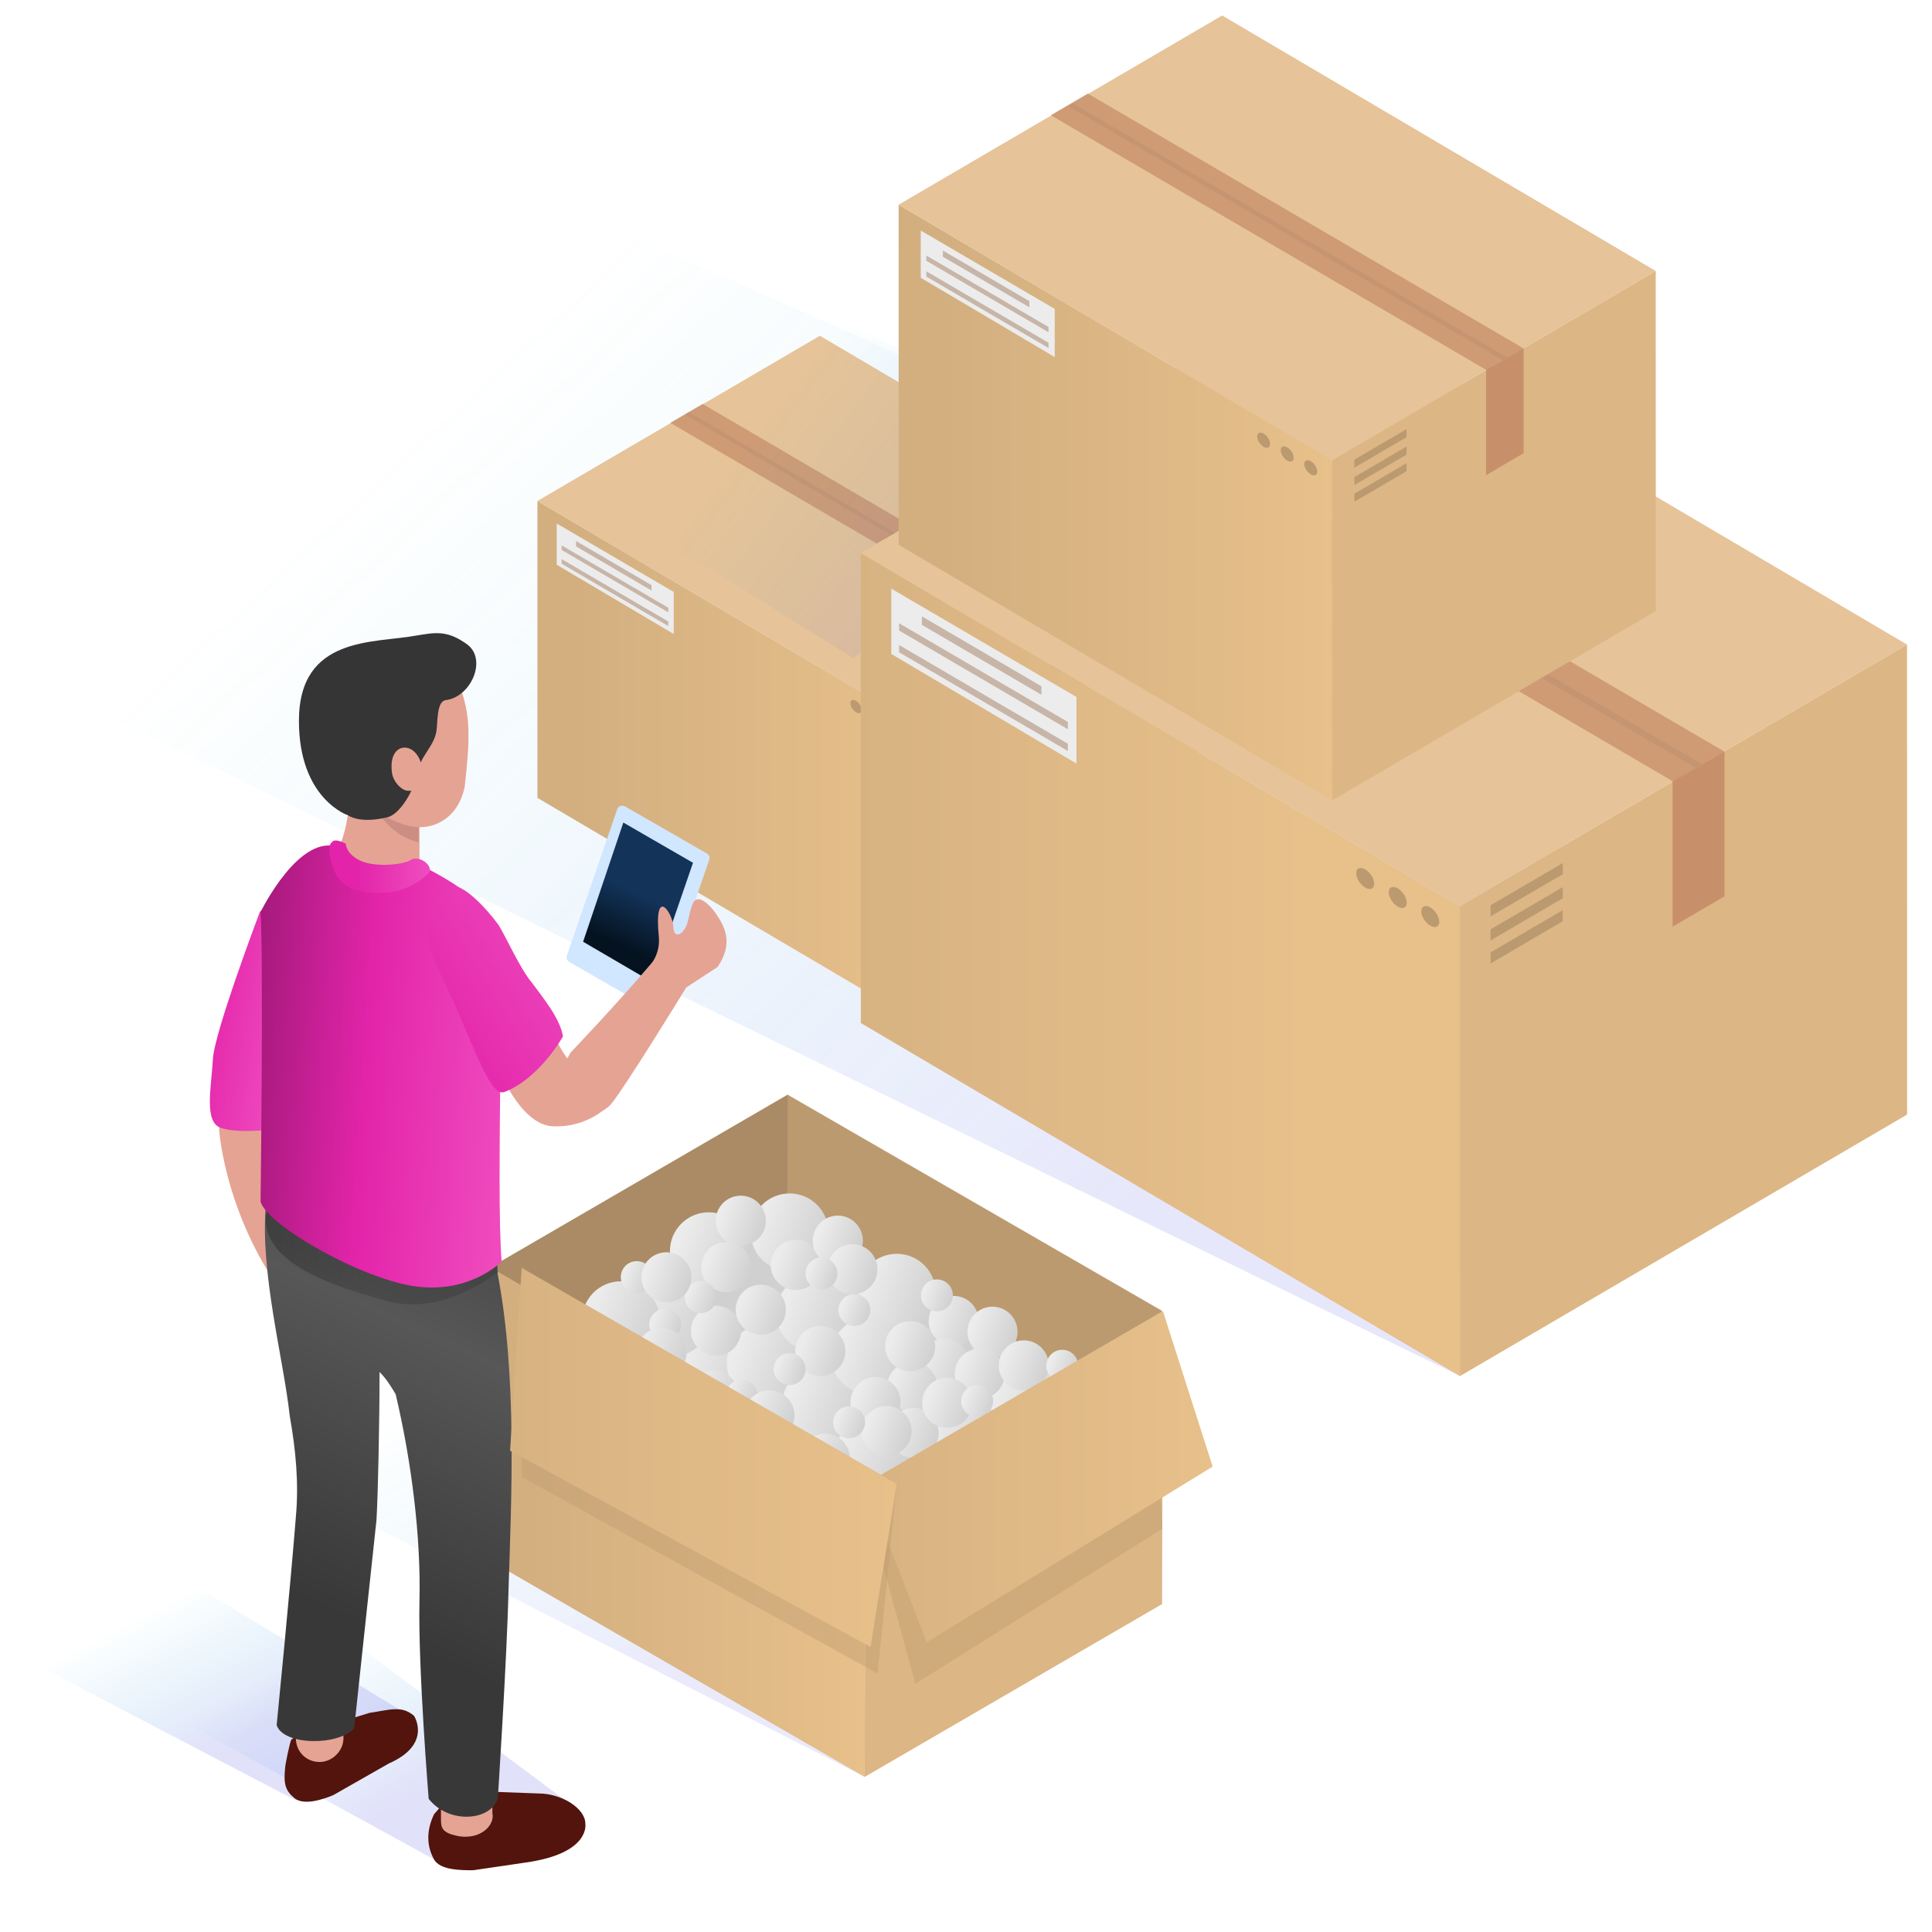
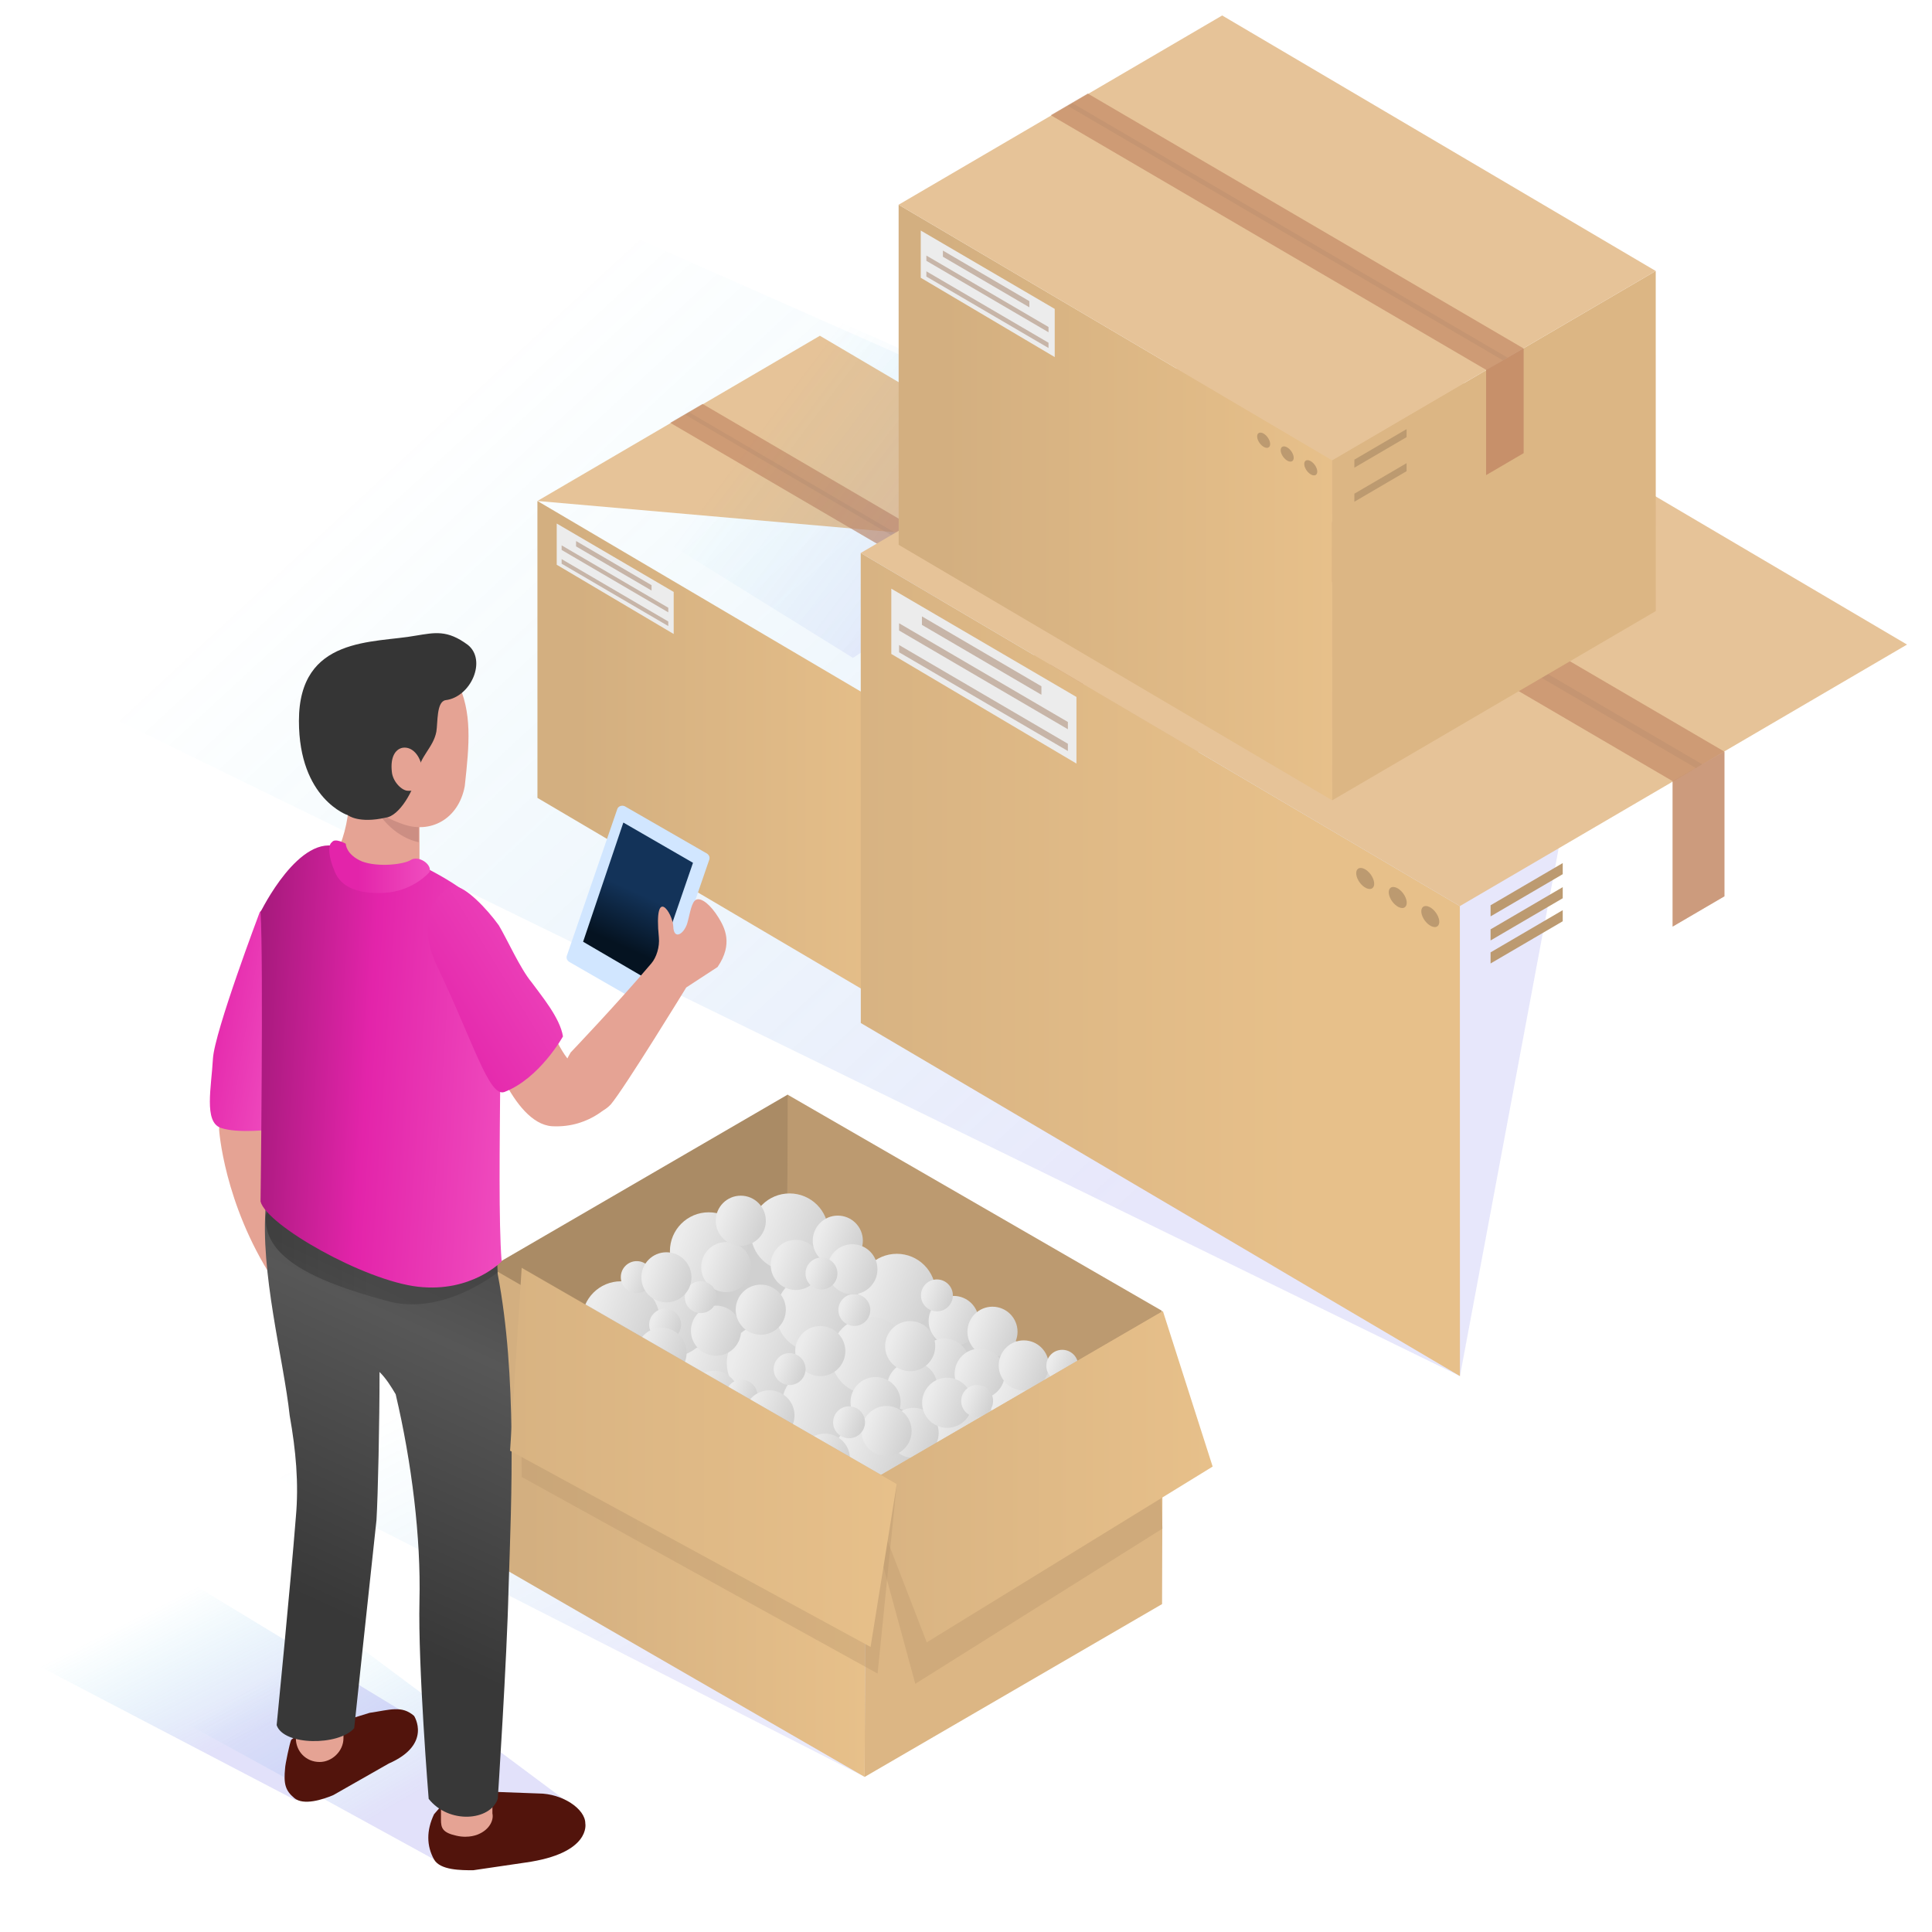
<svg xmlns="http://www.w3.org/2000/svg" width="200" height="200" viewBox="0 0 200 200" fill="none">
  <g clip-path="url(#clip0)">
    <path opacity="0.8" d="M164.968 68.496L54.538 19.638L-5.566 65.899L151.133 142.455L164.968 68.496Z" fill="url(#paint0_linear)" />
    <path d="M55.633 51.86L55.637 82.598L94.819 105.69L94.814 74.952L55.633 51.86Z" fill="url(#paint1_linear)" />
    <path d="M94.814 74.953L94.819 105.691L124.062 88.587L124.057 57.85L94.814 74.953Z" fill="#DCB684" />
-     <path d="M55.633 51.861L94.814 74.953L124.057 57.85L84.875 34.758L55.633 51.861Z" fill="#E6C398" />
+     <path d="M55.633 51.861L124.057 57.85L84.875 34.758L55.633 51.861Z" fill="#E6C398" />
    <path opacity="0.7" d="M72.729 41.815L112.115 64.85V74.312L108.728 76.293V66.782L69.384 43.77L72.729 41.815Z" fill="#C48B67" />
    <path opacity="0.2" d="M110.249 65.926L70.918 42.921L71.335 42.677L110.666 65.682L110.249 65.926Z" fill="#A37F65" />
    <path d="M57.632 58.463L69.74 65.63V61.276L57.632 54.194V58.463Z" fill="#ECECEC" />
    <path opacity="0.5" d="M112.115 64.851V74.313L108.728 76.294V66.782L112.115 64.851Z" fill="#C48B67" />
    <path d="M92.37 75.636C92.533 76.016 92.893 76.324 93.174 76.324C93.456 76.324 93.552 76.016 93.389 75.636C93.226 75.256 92.866 74.947 92.585 74.947C92.304 74.948 92.208 75.256 92.37 75.636Z" fill="#BC9A70" />
    <path d="M90.242 74.391C90.405 74.771 90.765 75.079 91.046 75.079C91.327 75.079 91.424 74.771 91.261 74.391C91.098 74.011 90.738 73.703 90.457 73.703C90.176 73.703 90.079 74.011 90.242 74.391Z" fill="#BC9A70" />
-     <path d="M88.113 73.146C88.275 73.526 88.636 73.835 88.917 73.835C89.198 73.835 89.295 73.527 89.132 73.146C88.969 72.766 88.609 72.458 88.328 72.458C88.047 72.458 87.951 72.766 88.113 73.146Z" fill="#BC9A70" />
    <path opacity="0.5" d="M58.14 56.456L69.18 62.913V63.388L58.14 56.93V56.456ZM58.14 57.879L69.18 64.336V64.811L58.14 58.354V57.879ZM59.635 56.007L67.448 60.577V61.132L59.635 56.562V56.007Z" fill="#A37F65" />
    <path d="M101.541 72.14L96.822 74.9V75.626L101.541 72.866V72.14Z" fill="#BC9A70" />
    <path d="M101.541 73.714L96.822 76.474V77.2L101.541 74.44V73.714Z" fill="#BC9A70" />
    <path d="M101.541 75.219L96.822 77.979V78.705L101.541 75.945V75.219Z" fill="#BC9A70" />
    <path opacity="0.5" d="M119.246 47.688L78.752 29.689L53.005 46.188L88.299 68.106L119.246 47.688Z" fill="url(#paint2_linear)" />
    <path d="M89.102 57.246L89.11 105.902L151.132 142.454L151.125 93.798L89.102 57.246Z" fill="url(#paint3_linear)" />
-     <path d="M151.125 93.798L151.132 142.454L197.422 115.38L197.415 66.725L151.125 93.798Z" fill="#DCB684" />
    <path d="M89.102 57.246L151.125 93.798L197.415 66.725L135.392 30.172L89.102 57.246Z" fill="#E6C398" />
    <path opacity="0.7" d="M116.165 41.343L178.511 77.808V92.786L173.149 95.921V80.865L110.871 44.439L116.165 41.343Z" fill="#C48B67" />
    <path opacity="0.2" d="M175.557 79.509L113.298 43.094L113.958 42.708L176.217 79.123L175.557 79.509Z" fill="#A37F65" />
    <path d="M92.268 67.697L111.434 79.043V72.15L92.268 60.94V67.697Z" fill="#ECECEC" />
    <path opacity="0.5" d="M178.511 77.807V92.786L173.149 95.921V80.865L178.511 77.807Z" fill="#C48B67" />
    <path d="M147.256 94.88C147.513 95.482 148.083 95.97 148.529 95.97C148.975 95.97 149.127 95.482 148.87 94.88C148.613 94.278 148.043 93.79 147.597 93.79C147.151 93.79 146.999 94.278 147.256 94.88Z" fill="#BC9A70" />
    <path d="M143.887 92.908C144.144 93.51 144.714 93.998 145.16 93.998C145.606 93.998 145.758 93.51 145.501 92.908C145.244 92.306 144.674 91.818 144.228 91.818C143.782 91.818 143.629 92.306 143.887 92.908Z" fill="#BC9A70" />
    <path d="M140.518 90.939C140.775 91.541 141.345 92.029 141.791 92.029C142.237 92.029 142.389 91.541 142.132 90.939C141.875 90.337 141.305 89.849 140.859 89.849C140.413 89.849 140.26 90.337 140.518 90.939Z" fill="#BC9A70" />
    <path opacity="0.5" d="M93.072 64.518L110.547 74.739V75.49L93.072 65.269V64.518ZM93.072 66.772L110.547 76.993V77.744L93.072 67.523V66.772ZM95.438 63.809L107.805 71.042V71.921L95.438 64.688V63.809Z" fill="#A37F65" />
    <path d="M161.773 89.346L154.303 93.715V94.864L161.773 90.495V89.346Z" fill="#BC9A70" />
    <path d="M161.773 91.837L154.303 96.206V97.355L161.773 92.986V91.837Z" fill="#BC9A70" />
    <path d="M161.773 94.22L154.303 98.589V99.738L161.773 95.369V94.22Z" fill="#BC9A70" />
    <path d="M93.025 21.192L93.03 56.399L137.91 82.849L137.904 47.641L93.025 21.192Z" fill="url(#paint4_linear)" />
    <path d="M137.904 47.642L137.91 82.85L171.405 63.259L171.4 28.052L137.904 47.642Z" fill="#DCB684" />
    <path d="M93.025 21.193L137.904 47.642L171.4 28.052L126.52 1.602L93.025 21.193Z" fill="#E6C398" />
    <path opacity="0.7" d="M112.607 9.686L157.721 36.071V46.91L153.841 49.178V38.283L108.776 11.925L112.607 9.686Z" fill="#C48B67" />
    <path opacity="0.2" d="M155.583 37.302L110.533 10.953L111.01 10.673L156.061 37.023L155.583 37.302Z" fill="#A37F65" />
    <path d="M95.315 28.754L109.184 36.964V31.977L95.315 23.865V28.754Z" fill="#ECECEC" />
    <path opacity="0.5" d="M157.721 36.07V46.908L153.841 49.177V38.283L157.721 36.07Z" fill="#C48B67" />
    <path d="M135.105 48.424C135.291 48.86 135.704 49.213 136.026 49.213C136.349 49.213 136.459 48.86 136.273 48.424C136.087 47.988 135.674 47.635 135.352 47.635C135.029 47.635 134.919 47.988 135.105 48.424Z" fill="#BC9A70" />
    <path d="M132.667 46.998C132.853 47.434 133.266 47.787 133.588 47.787C133.91 47.787 134.021 47.434 133.835 46.998C133.649 46.562 133.236 46.209 132.914 46.209C132.591 46.209 132.481 46.562 132.667 46.998Z" fill="#BC9A70" />
    <path d="M130.229 45.572C130.415 46.008 130.828 46.361 131.15 46.361C131.472 46.361 131.583 46.008 131.397 45.572C131.211 45.136 130.798 44.783 130.476 44.783C130.153 44.783 130.043 45.137 130.229 45.572Z" fill="#BC9A70" />
    <path opacity="0.5" d="M95.897 26.454L108.542 33.85V34.394L95.897 26.998V26.454ZM95.897 28.085L108.542 35.481V36.025L95.897 28.629V28.085ZM97.61 25.941L106.559 31.175V31.811L97.61 26.577V25.941Z" fill="#A37F65" />
    <path d="M145.609 44.421L140.203 47.583V48.414L145.609 45.252V44.421Z" fill="#BC9A70" />
-     <path d="M145.609 46.223L140.203 49.385V50.216L145.609 47.054V46.223Z" fill="#BC9A70" />
    <path d="M145.609 47.946L140.203 51.108V51.939L145.609 48.777V47.946Z" fill="#BC9A70" />
    <path d="M67.413 104.459L58.921 99.572C58.681 99.412 58.601 99.171 58.681 98.931L63.888 83.79C63.968 83.47 64.369 83.309 64.689 83.47L73.181 88.357C73.421 88.517 73.501 88.758 73.421 88.998L68.214 104.139C68.053 104.539 67.733 104.699 67.413 104.459Z" fill="#D1E6FF" />
    <path d="M67.493 101.655L60.363 97.489L64.528 85.151L71.739 89.317L67.493 101.655Z" fill="url(#paint5_linear)" />
    <path opacity="0.7" d="M98.865 130.531L55.361 104.398L11.891 144.366L89.508 183.944L98.865 130.531Z" fill="url(#paint6_linear)" />
    <path d="M120.262 135.68L120.176 166.008L81.434 143.639L81.52 113.312L120.262 135.68Z" fill="#BC9A70" />
    <path d="M81.543 113.312L81.457 143.639L50.669 161.531L50.755 131.204L81.543 113.312Z" fill="#AA8B65" />
    <path d="M120.168 147.49L89.38 165.382L50.637 143.014L81.425 125.122L120.168 147.49Z" fill="#D0D0D0" />
    <path d="M73.565 147.287C75.785 147.287 77.585 145.487 77.585 143.267C77.585 141.047 75.785 139.247 73.565 139.247C71.345 139.247 69.545 141.047 69.545 143.267C69.545 145.487 71.345 147.287 73.565 147.287Z" fill="url(#paint7_linear)" />
    <path d="M79.256 145.116C81.476 145.116 83.276 143.316 83.276 141.096C83.276 138.876 81.476 137.076 79.256 137.076C77.036 137.076 75.236 138.876 75.236 141.096C75.236 143.316 77.036 145.116 79.256 145.116Z" fill="url(#paint8_linear)" />
    <path d="M84.947 149.517C87.167 149.517 88.967 147.717 88.967 145.497C88.967 143.276 87.167 141.477 84.947 141.477C82.727 141.477 80.927 143.276 80.927 145.497C80.927 147.717 82.727 149.517 84.947 149.517Z" fill="url(#paint9_linear)" />
    <path d="M84.36 139.953C86.58 139.953 88.38 138.153 88.38 135.933C88.38 133.713 86.58 131.913 84.36 131.913C82.14 131.913 80.34 133.713 80.34 135.933C80.34 138.153 82.14 139.953 84.36 139.953Z" fill="url(#paint10_linear)" />
    <path d="M92.841 137.833C95.061 137.833 96.861 136.033 96.861 133.813C96.861 131.593 95.061 129.793 92.841 129.793C90.621 129.793 88.821 131.593 88.821 133.813C88.821 136.033 90.621 137.833 92.841 137.833Z" fill="url(#paint11_linear)" />
    <path d="M81.738 131.584C83.958 131.584 85.758 129.784 85.758 127.564C85.758 125.344 83.958 123.544 81.738 123.544C79.518 123.544 77.718 125.344 77.718 127.564C77.718 129.784 79.518 131.584 81.738 131.584Z" fill="url(#paint12_linear)" />
    <path d="M69.519 140.455C71.739 140.455 73.539 138.655 73.539 136.435C73.539 134.215 71.739 132.415 69.519 132.415C67.299 132.415 65.499 134.215 65.499 136.435C65.499 138.655 67.299 140.455 69.519 140.455Z" fill="url(#paint13_linear)" />
    <path d="M73.369 133.537C75.589 133.537 77.389 131.737 77.389 129.517C77.389 127.297 75.589 125.497 73.369 125.497C71.149 125.497 69.349 127.297 69.349 129.517C69.349 131.737 71.149 133.537 73.369 133.537Z" fill="url(#paint14_linear)" />
    <path d="M64.274 140.679C66.494 140.679 68.294 138.879 68.294 136.659C68.294 134.438 66.494 132.639 64.274 132.639C62.054 132.639 60.254 134.438 60.254 136.659C60.254 138.879 62.054 140.679 64.274 140.679Z" fill="url(#paint15_linear)" />
    <path d="M90.051 144.353C92.271 144.353 94.071 142.554 94.071 140.333C94.071 138.113 92.271 136.313 90.051 136.313C87.831 136.313 86.031 138.113 86.031 140.333C86.031 142.554 87.831 144.353 90.051 144.353Z" fill="url(#paint16_linear)" />
    <path d="M99.672 152.407C101.892 152.407 103.692 150.607 103.692 148.387C103.692 146.167 101.892 144.367 99.672 144.367C97.452 144.367 95.652 146.167 95.652 148.387C95.652 150.607 97.452 152.407 99.672 152.407Z" fill="url(#paint17_linear)" />
    <path d="M90.051 155.257C92.271 155.257 94.071 153.457 94.071 151.237C94.071 149.017 92.271 147.217 90.051 147.217C87.831 147.217 86.031 149.017 86.031 151.237C86.031 153.457 87.831 155.257 90.051 155.257Z" fill="url(#paint18_linear)" />
    <path d="M106.443 148.701C108.663 148.701 110.463 146.901 110.463 144.681C110.463 142.461 108.663 140.661 106.443 140.661C104.223 140.661 102.423 142.461 102.423 144.681C102.423 146.901 104.223 148.701 106.443 148.701Z" fill="url(#paint19_linear)" />
    <path d="M84.915 142.458C86.347 142.458 87.509 141.296 87.509 139.864C87.509 138.431 86.347 137.27 84.915 137.27C83.482 137.27 82.321 138.431 82.321 139.864C82.321 141.296 83.482 142.458 84.915 142.458Z" fill="url(#paint20_linear)" />
    <path d="M81.74 143.377C82.652 143.377 83.392 142.638 83.392 141.725C83.392 140.813 82.652 140.073 81.74 140.073C80.828 140.073 80.088 140.813 80.088 141.725C80.088 142.638 80.828 143.377 81.74 143.377Z" fill="url(#paint21_linear)" />
    <path d="M88.441 137.261C89.353 137.261 90.093 136.521 90.093 135.609C90.093 134.697 89.353 133.957 88.441 133.957C87.528 133.957 86.789 134.697 86.789 135.609C86.789 136.521 87.528 137.261 88.441 137.261Z" fill="url(#paint22_linear)" />
    <path d="M74.12 140.346C75.552 140.346 76.714 139.185 76.714 137.752C76.714 136.32 75.552 135.158 74.12 135.158C72.687 135.158 71.526 136.32 71.526 137.752C71.526 139.185 72.687 140.346 74.12 140.346Z" fill="url(#paint23_linear)" />
    <path d="M73.897 147.097C75.33 147.097 76.491 145.936 76.491 144.503C76.491 143.071 75.33 141.909 73.897 141.909C72.464 141.909 71.303 143.071 71.303 144.503C71.303 145.936 72.464 147.097 73.897 147.097Z" fill="url(#paint24_linear)" />
    <path d="M75.18 133.762C76.613 133.762 77.774 132.601 77.774 131.168C77.774 129.736 76.613 128.574 75.18 128.574C73.747 128.574 72.586 129.736 72.586 131.168C72.586 132.601 73.747 133.762 75.18 133.762Z" fill="url(#paint25_linear)" />
    <path d="M76.686 128.964C78.118 128.964 79.28 127.803 79.28 126.37C79.28 124.938 78.118 123.776 76.686 123.776C75.253 123.776 74.092 124.938 74.092 126.37C74.092 127.803 75.253 128.964 76.686 128.964Z" fill="url(#paint26_linear)" />
    <path d="M78.755 138.175C80.188 138.175 81.349 137.014 81.349 135.581C81.349 134.149 80.188 132.987 78.755 132.987C77.322 132.987 76.161 134.149 76.161 135.581C76.161 137.014 77.322 138.175 78.755 138.175Z" fill="url(#paint27_linear)" />
    <path d="M82.377 133.539C83.81 133.539 84.971 132.377 84.971 130.945C84.971 129.512 83.81 128.351 82.377 128.351C80.944 128.351 79.783 129.512 79.783 130.945C79.783 132.377 80.944 133.539 82.377 133.539Z" fill="url(#paint28_linear)" />
    <path d="M86.729 131.028C88.162 131.028 89.323 129.866 89.323 128.434C89.323 127.001 88.162 125.84 86.729 125.84C85.296 125.84 84.135 127.001 84.135 128.434C84.135 129.866 85.296 131.028 86.729 131.028Z" fill="url(#paint29_linear)" />
    <path d="M98.725 139.341C100.157 139.341 101.319 138.18 101.319 136.747C101.319 135.315 100.157 134.153 98.725 134.153C97.292 134.153 96.131 135.315 96.131 136.747C96.131 138.18 97.292 139.341 98.725 139.341Z" fill="url(#paint30_linear)" />
    <path d="M97.777 143.749C99.21 143.749 100.371 142.587 100.371 141.155C100.371 139.722 99.21 138.561 97.777 138.561C96.344 138.561 95.183 139.722 95.183 141.155C95.183 142.587 96.344 143.749 97.777 143.749Z" fill="url(#paint31_linear)" />
    <path d="M102.742 140.457C104.175 140.457 105.336 139.295 105.336 137.863C105.336 136.43 104.175 135.269 102.742 135.269C101.309 135.269 100.148 136.43 100.148 137.863C100.148 139.295 101.309 140.457 102.742 140.457Z" fill="url(#paint32_linear)" />
    <path d="M88.24 133.99C89.673 133.99 90.834 132.828 90.834 131.396C90.834 129.963 89.673 128.802 88.24 128.802C86.807 128.802 85.646 129.963 85.646 131.396C85.646 132.828 86.807 133.99 88.24 133.99Z" fill="url(#paint33_linear)" />
    <path d="M94.435 146.152C95.867 146.152 97.029 144.99 97.029 143.558C97.029 142.125 95.867 140.964 94.435 140.964C93.002 140.964 91.841 142.125 91.841 143.558C91.841 144.99 93.002 146.152 94.435 146.152Z" fill="url(#paint34_linear)" />
    <path d="M90.638 147.739C92.071 147.739 93.232 146.577 93.232 145.145C93.232 143.712 92.071 142.551 90.638 142.551C89.205 142.551 88.044 143.712 88.044 145.145C88.044 146.577 89.205 147.739 90.638 147.739Z" fill="url(#paint35_linear)" />
    <path d="M85.393 153.597C86.825 153.597 87.987 152.436 87.987 151.003C87.987 149.571 86.825 148.409 85.393 148.409C83.96 148.409 82.799 149.571 82.799 151.003C82.799 152.436 83.96 153.597 85.393 153.597Z" fill="url(#paint36_linear)" />
    <path d="M94.577 150.927C96.01 150.927 97.171 149.766 97.171 148.333C97.171 146.901 96.01 145.739 94.577 145.739C93.144 145.739 91.983 146.901 91.983 148.333C91.983 149.766 93.144 150.927 94.577 150.927Z" fill="url(#paint37_linear)" />
    <path d="M91.778 150.732C93.21 150.732 94.372 149.571 94.372 148.138C94.372 146.705 93.21 145.544 91.778 145.544C90.345 145.544 89.184 146.705 89.184 148.138C89.184 149.571 90.345 150.732 91.778 150.732Z" fill="url(#paint38_linear)" />
    <path d="M94.221 141.948C95.654 141.948 96.815 140.786 96.815 139.354C96.815 137.921 95.654 136.76 94.221 136.76C92.788 136.76 91.627 137.921 91.627 139.354C91.627 140.786 92.788 141.948 94.221 141.948Z" fill="url(#paint39_linear)" />
    <path d="M101.419 144.798C102.852 144.798 104.013 143.637 104.013 142.204C104.013 140.772 102.852 139.61 101.419 139.61C99.986 139.61 98.825 140.772 98.825 142.204C98.825 143.637 99.986 144.798 101.419 144.798Z" fill="url(#paint40_linear)" />
    <path d="M98.05 147.81C99.482 147.81 100.644 146.649 100.644 145.216C100.644 143.783 99.482 142.622 98.05 142.622C96.617 142.622 95.456 143.783 95.456 145.216C95.456 146.649 96.617 147.81 98.05 147.81Z" fill="url(#paint41_linear)" />
    <path d="M105.98 143.943C107.413 143.943 108.574 142.782 108.574 141.349C108.574 139.916 107.413 138.755 105.98 138.755C104.547 138.755 103.386 139.916 103.386 141.349C103.386 142.782 104.547 143.943 105.98 143.943Z" fill="url(#paint42_linear)" />
    <path d="M85.037 133.485C85.949 133.485 86.689 132.745 86.689 131.833C86.689 130.92 85.949 130.181 85.037 130.181C84.125 130.181 83.385 130.92 83.385 131.833C83.385 132.745 84.125 133.485 85.037 133.485Z" fill="url(#paint43_linear)" />
    <path d="M72.539 135.931C73.451 135.931 74.191 135.191 74.191 134.279C74.191 133.367 73.451 132.627 72.539 132.627C71.627 132.627 70.887 133.367 70.887 134.279C70.887 135.191 71.627 135.931 72.539 135.931Z" fill="url(#paint44_linear)" />
    <path d="M101.152 146.675C102.064 146.675 102.804 145.935 102.804 145.023C102.804 144.111 102.064 143.371 101.152 143.371C100.24 143.371 99.5 144.111 99.5 145.023C99.5 145.935 100.24 146.675 101.152 146.675Z" fill="url(#paint45_linear)" />
    <path d="M96.989 135.75C97.901 135.75 98.641 135.011 98.641 134.098C98.641 133.186 97.901 132.446 96.989 132.446C96.076 132.446 95.337 133.186 95.337 134.098C95.337 135.011 96.076 135.75 96.989 135.75Z" fill="url(#paint46_linear)" />
    <path d="M109.966 143.036C110.878 143.036 111.618 142.297 111.618 141.384C111.618 140.472 110.878 139.732 109.966 139.732C109.054 139.732 108.314 140.472 108.314 141.384C108.314 142.297 109.054 143.036 109.966 143.036Z" fill="url(#paint47_linear)" />
    <path d="M87.894 148.887C88.806 148.887 89.546 148.147 89.546 147.235C89.546 146.323 88.806 145.583 87.894 145.583C86.982 145.583 86.242 146.323 86.242 147.235C86.242 148.147 86.982 148.887 87.894 148.887Z" fill="url(#paint48_linear)" />
    <path d="M76.762 146.131C77.674 146.131 78.414 145.392 78.414 144.479C78.414 143.567 77.674 142.827 76.762 142.827C75.85 142.827 75.11 143.567 75.11 144.479C75.11 145.392 75.85 146.131 76.762 146.131Z" fill="url(#paint49_linear)" />
    <path d="M68.854 138.782C69.766 138.782 70.506 138.042 70.506 137.13C70.506 136.217 69.766 135.478 68.854 135.478C67.942 135.478 67.202 136.217 67.202 137.13C67.202 138.042 67.942 138.782 68.854 138.782Z" fill="url(#paint50_linear)" />
    <path d="M65.918 133.856C66.83 133.856 67.57 133.116 67.57 132.204C67.57 131.291 66.83 130.552 65.918 130.552C65.005 130.552 64.266 131.291 64.266 132.204C64.266 133.116 65.005 133.856 65.918 133.856Z" fill="url(#paint51_linear)" />
    <path d="M68.987 134.822C70.419 134.822 71.581 133.66 71.581 132.228C71.581 130.795 70.419 129.634 68.987 129.634C67.554 129.634 66.393 130.795 66.393 132.228C66.393 133.66 67.554 134.822 68.987 134.822Z" fill="url(#paint52_linear)" />
    <path d="M68.484 142.633C69.916 142.633 71.078 141.472 71.078 140.039C71.078 138.607 69.916 137.445 68.484 137.445C67.051 137.445 65.89 138.607 65.89 140.039C65.89 141.472 67.051 142.633 68.484 142.633Z" fill="url(#paint53_linear)" />
    <path d="M79.651 149.11C81.084 149.11 82.245 147.949 82.245 146.516C82.245 145.083 81.084 143.922 79.651 143.922C78.218 143.922 77.057 145.083 77.057 146.516C77.057 147.949 78.218 149.11 79.651 149.11Z" fill="url(#paint54_linear)" />
    <path d="M120.383 135.726L120.297 166.054L89.509 183.946L89.595 153.618L120.383 135.726Z" fill="#DCB684" />
    <path d="M89.595 153.617L89.509 183.945L50.637 161.503L50.755 131.204L89.595 153.617Z" fill="url(#paint55_linear)" />
    <path opacity="0.4" d="M89.552 155.212L94.752 174.309L120.34 158.242L119.537 143.611L89.595 153.617L89.552 155.212Z" fill="#BC9A70" />
    <path d="M89.595 153.618L95.936 170.015L125.533 151.819L120.383 135.726L89.595 153.618Z" fill="url(#paint56_linear)" />
    <path d="M50.766 131.249L46.656 147.937C46.639 148.005 46.714 148.058 46.772 148.02L50.766 145.47V131.249Z" fill="url(#paint57_linear)" />
    <path d="M22.679 116.91C22.679 116.91 23.156 124.54 28.243 132.408L29.912 124.381L28.958 114.128C29.037 113.969 22.679 114.605 22.679 116.91Z" fill="#E5A394" />
    <path d="M59.478 187.09L22.282 159.352L8.294 172.387L45.967 193.052L59.478 187.09Z" fill="url(#paint58_linear)" />
    <path d="M41.913 177.314L6.704 155.934L-8 166.187L30.627 186.375L41.913 177.314Z" fill="url(#paint59_linear)" />
    <path d="M38.257 177.314L30.786 179.619L30.15 180.096C29.991 180.414 29.514 182.719 29.514 183.037C29.355 184.627 29.514 185.342 30.468 186.137C31.422 186.932 33.409 186.296 34.521 185.819L40.244 182.56C44.774 180.573 42.867 177.632 42.867 177.632C41.595 176.519 40.403 176.996 38.257 177.314Z" fill="#52140C" />
    <path d="M55.743 185.659L47.08 185.341L44.934 187.805C44.139 189.474 44.139 191.064 44.934 192.494C45.57 193.607 47.716 193.607 48.987 193.607L54.392 192.812C61.227 191.858 60.591 188.759 60.591 188.759C60.591 187.249 58.206 185.659 55.743 185.659Z" fill="#52140C" />
    <path d="M49.543 189.871C49.543 189.871 48.589 190.348 47.238 190.03C45.807 189.712 45.648 189.235 45.648 188.361V183.831C45.648 183.036 46.284 182.241 47.238 182.241H49.384C50.179 182.241 50.974 182.877 50.974 183.831V187.726C51.133 188.44 50.656 189.394 49.543 189.871Z" fill="#E5A394" />
    <path d="M33.091 182.401C31.66 182.401 30.627 181.288 30.627 179.937V177.473C30.627 176.042 31.74 175.009 33.091 175.009C34.522 175.009 35.555 176.122 35.555 177.473V179.937C35.555 181.288 34.363 182.401 33.091 182.401Z" fill="#E5A394" />
    <path d="M29.991 146.555C29.355 140.674 26.891 131.692 27.527 124.698C27.686 123.029 28.481 121.757 30.309 120.804C36.508 118.181 44.297 122.632 48.748 125.891C49.225 126.368 50.417 125.096 50.735 125.732C51.053 126.368 51.53 131.613 51.53 131.931C53.517 142.343 52.961 154.742 52.643 164.518C52.484 171.671 51.53 186.216 51.53 186.216C50.735 188.521 46.443 188.839 44.377 186.216C44.377 186.216 43.264 172.546 43.423 165.71C43.582 159.193 42.628 151.404 40.959 144.33C40.482 143.535 40.005 142.74 39.29 142.025C39.29 147.271 39.131 154.742 38.972 157.365C38.177 164.677 36.667 178.904 36.667 178.904C35.077 180.732 29.355 180.732 28.64 178.586C28.64 178.586 30.071 164.121 30.627 157.047C30.945 153.55 30.627 150.132 29.991 146.555Z" fill="url(#paint60_linear)" />
    <path d="M26.891 94.417C26.891 94.417 22.202 106.816 22.043 109.598C21.884 112.539 21.089 116.115 22.838 116.751C24.666 117.387 28.243 116.91 28.243 116.91C28.243 116.91 29.674 98.312 29.197 96.007C28.878 93.702 28.719 92.43 26.891 94.417Z" fill="url(#paint61_linear)" />
    <path d="M59.075 108.949C59.075 108.949 63.881 103.919 67.432 99.726C67.959 99.104 68.302 98.018 68.206 97.04C67.667 91.547 69.652 94.537 69.696 95.892C69.743 97.367 70.819 96.7 71.155 95.538C71.444 94.54 71.579 93.307 72.106 93.119C72.633 92.93 73.569 93.667 74.378 94.984C74.989 95.979 75.942 97.68 74.281 100.106L71.04 102.222C71.04 102.222 64.656 112.647 63.233 114.323C61.653 116.024 59.412 115.094 58.848 113.574C58.229 112.223 57.74 111.174 59.075 108.949Z" fill="#E5A394" />
    <path d="M63.476 113.965C63.476 113.965 61.274 116.811 57.134 116.587C52.981 116.284 50.363 107.446 50.363 107.446L56.234 104.899C56.234 104.899 58.498 110.011 59.205 109.898C59.833 109.797 63.476 113.965 63.476 113.965Z" fill="#E5A394" />
    <path d="M34.521 88.853C36.667 85.276 36.111 80.508 36.111 80.508L43.423 82.813V90.125C43.185 91.079 32.296 92.748 34.521 88.853Z" fill="#E5A394" />
    <path d="M43.344 87.183C43.344 87.183 41.198 86.865 39.449 84.56L39.767 83.606L43.344 85.196V87.183Z" fill="#CC8E83" />
    <path d="M37.621 68.108C37.621 68.108 32.534 65.008 32.932 73.354C33.25 79.077 36.509 83.448 41.595 85.276C44.536 86.389 47.477 84.799 48.112 81.382C48.589 77.011 48.907 73.752 47.317 70.493C47.317 67.075 45.012 68.347 40.8 68.506L37.621 68.108Z" fill="#E5A394" />
    <path d="M36.032 84.402C36.032 84.402 30.945 82.733 30.945 74.626C30.945 65.804 38.734 66.599 43.026 65.804C45.013 65.486 46.285 65.168 48.431 66.758C50.418 68.348 48.749 72.163 46.126 72.481C45.172 72.64 45.331 74.786 45.172 75.74C44.854 77.409 43.503 78.204 43.185 80.111C42.867 81.78 41.357 84.482 39.926 84.641C37.144 85.277 36.032 84.402 36.032 84.402Z" fill="#353535" />
    <path opacity="0.4" d="M51.53 131.693C51.53 131.693 45.807 136.382 39.926 134.634C31.978 132.488 27.209 129.945 27.527 125.812C27.845 122.394 51.45 127.799 51.45 127.799L51.53 131.693Z" fill="url(#paint62_linear)" />
    <path d="M43.662 79.395C43.821 80.826 43.344 81.7 42.549 81.859C42.39 81.859 42.39 81.859 42.231 81.859C41.595 81.859 40.641 80.905 40.562 79.872C40.403 78.441 40.88 77.567 41.675 77.408C42.708 77.249 43.503 78.283 43.662 79.395Z" fill="#E5A394" />
    <path d="M43.344 89.488C43.344 89.488 50.179 92.588 51.292 95.846C52.405 98.946 51.292 122.392 51.928 130.579C51.928 130.579 48.828 133.838 43.265 133.202C37.702 132.566 27.608 126.844 26.972 124.38C26.972 124.38 27.29 99.423 26.972 94.416C26.972 94.416 31.025 86.071 35.158 87.74C35.158 87.74 34.522 90.045 37.781 90.522C41.198 91.157 43.344 89.488 43.344 89.488Z" fill="url(#paint63_linear)" />
    <path d="M58.279 107.289C58.279 107.289 55.849 111.659 52.207 113.045C50.609 113.622 48.952 107.725 45.216 99.951C42.691 94.72 45.913 91.711 47.05 91.771C48.174 91.753 50.392 94.055 51.635 95.788C52.513 97.258 53.86 100.294 55.053 101.713C55.984 103.013 57.966 105.327 58.279 107.289Z" fill="url(#paint64_linear)" />
    <path d="M44.456 90.283C44.456 90.283 42.787 92.27 39.767 92.429C36.747 92.588 35.237 91.634 34.68 90.283C34.044 88.852 33.885 87.501 34.362 87.183C34.68 86.706 35.793 87.342 35.793 87.342C35.793 87.342 35.793 88.455 37.462 89.17C39.131 89.806 41.833 89.488 42.549 89.011C43.344 88.534 44.774 89.488 44.456 90.283Z" fill="url(#paint65_linear)" />
    <path opacity="0.4" d="M53.993 131.205L54 152.889L90.848 173.247L92.833 153.618L53.993 131.205Z" fill="#BC9A70" />
    <path d="M54.004 131.25L52.804 150.177L90.122 170.491L92.833 153.618L54.004 131.25Z" fill="url(#paint66_linear)" />
  </g>
  <defs>
    <linearGradient id="paint0_linear" x1="44.924" y1="29.571" x2="148.805" y2="141.963" gradientUnits="userSpaceOnUse">
      <stop offset="0.063" stop-color="#00B0DA" stop-opacity="0" />
      <stop offset="0.776" stop-color="#6C68E5" stop-opacity="0.2" />
    </linearGradient>
    <linearGradient id="paint1_linear" x1="55.633" y1="78.775" x2="94.819" y2="78.775" gradientUnits="userSpaceOnUse">
      <stop offset="0.101" stop-color="#D3AF80" />
      <stop offset="1" stop-color="#E7C08A" />
    </linearGradient>
    <linearGradient id="paint2_linear" x1="64.81" y1="30.855" x2="107.69" y2="63.207" gradientUnits="userSpaceOnUse">
      <stop offset="0.354" stop-color="#00B0DA" stop-opacity="0" />
      <stop offset="0.776" stop-color="#6C68E5" stop-opacity="0.2" />
    </linearGradient>
    <linearGradient id="paint3_linear" x1="73.233" y1="99.85" x2="135.263" y2="99.85" gradientUnits="userSpaceOnUse">
      <stop offset="0.027" stop-color="#D3AF80" />
      <stop offset="1" stop-color="#E7C08A" />
    </linearGradient>
    <linearGradient id="paint4_linear" x1="93.025" y1="52.021" x2="137.91" y2="52.021" gradientUnits="userSpaceOnUse">
      <stop offset="0.101" stop-color="#D3AF80" />
      <stop offset="1" stop-color="#E7C08A" />
    </linearGradient>
    <linearGradient id="paint5_linear" x1="64.006" y1="97.781" x2="68.213" y2="88.593" gradientUnits="userSpaceOnUse">
      <stop stop-color="#051321" />
      <stop offset="0.566" stop-color="#133359" />
    </linearGradient>
    <linearGradient id="paint6_linear" x1="42.172" y1="111.437" x2="81.23" y2="188.37" gradientUnits="userSpaceOnUse">
      <stop offset="0.354" stop-color="#00B0DA" stop-opacity="0" />
      <stop offset="0.776" stop-color="#6C68E5" stop-opacity="0.2" />
    </linearGradient>
    <linearGradient id="paint7_linear" x1="69.786" y1="141.892" x2="77.343" y2="144.642" gradientUnits="userSpaceOnUse">
      <stop offset="0.102" stop-color="#ECECEC" />
      <stop offset="1" stop-color="#D0D0D0" />
    </linearGradient>
    <linearGradient id="paint8_linear" x1="75.477" y1="139.721" x2="83.034" y2="142.472" gradientUnits="userSpaceOnUse">
      <stop offset="0.102" stop-color="#ECECEC" />
      <stop offset="1" stop-color="#D0D0D0" />
    </linearGradient>
    <linearGradient id="paint9_linear" x1="81.168" y1="144.121" x2="88.725" y2="146.871" gradientUnits="userSpaceOnUse">
      <stop offset="0.102" stop-color="#ECECEC" />
      <stop offset="1" stop-color="#D0D0D0" />
    </linearGradient>
    <linearGradient id="paint10_linear" x1="80.582" y1="134.558" x2="88.139" y2="137.309" gradientUnits="userSpaceOnUse">
      <stop offset="0.102" stop-color="#ECECEC" />
      <stop offset="1" stop-color="#D0D0D0" />
    </linearGradient>
    <linearGradient id="paint11_linear" x1="89.062" y1="132.438" x2="96.619" y2="135.188" gradientUnits="userSpaceOnUse">
      <stop offset="0.102" stop-color="#ECECEC" />
      <stop offset="1" stop-color="#D0D0D0" />
    </linearGradient>
    <linearGradient id="paint12_linear" x1="77.959" y1="126.189" x2="85.516" y2="128.939" gradientUnits="userSpaceOnUse">
      <stop offset="0.102" stop-color="#ECECEC" />
      <stop offset="1" stop-color="#D0D0D0" />
    </linearGradient>
    <linearGradient id="paint13_linear" x1="65.74" y1="135.06" x2="73.297" y2="137.811" gradientUnits="userSpaceOnUse">
      <stop offset="0.102" stop-color="#ECECEC" />
      <stop offset="1" stop-color="#D0D0D0" />
    </linearGradient>
    <linearGradient id="paint14_linear" x1="69.59" y1="128.142" x2="77.147" y2="130.892" gradientUnits="userSpaceOnUse">
      <stop offset="0.102" stop-color="#ECECEC" />
      <stop offset="1" stop-color="#D0D0D0" />
    </linearGradient>
    <linearGradient id="paint15_linear" x1="60.496" y1="135.283" x2="68.053" y2="138.033" gradientUnits="userSpaceOnUse">
      <stop offset="0.102" stop-color="#ECECEC" />
      <stop offset="1" stop-color="#D0D0D0" />
    </linearGradient>
    <linearGradient id="paint16_linear" x1="86.273" y1="138.958" x2="93.83" y2="141.708" gradientUnits="userSpaceOnUse">
      <stop offset="0.102" stop-color="#ECECEC" />
      <stop offset="1" stop-color="#D0D0D0" />
    </linearGradient>
    <linearGradient id="paint17_linear" x1="95.894" y1="147.012" x2="103.451" y2="149.762" gradientUnits="userSpaceOnUse">
      <stop offset="0.102" stop-color="#ECECEC" />
      <stop offset="1" stop-color="#D0D0D0" />
    </linearGradient>
    <linearGradient id="paint18_linear" x1="86.273" y1="149.862" x2="93.83" y2="152.612" gradientUnits="userSpaceOnUse">
      <stop offset="0.102" stop-color="#ECECEC" />
      <stop offset="1" stop-color="#D0D0D0" />
    </linearGradient>
    <linearGradient id="paint19_linear" x1="102.664" y1="143.306" x2="110.221" y2="146.056" gradientUnits="userSpaceOnUse">
      <stop offset="0.102" stop-color="#ECECEC" />
      <stop offset="1" stop-color="#D0D0D0" />
    </linearGradient>
    <linearGradient id="paint20_linear" x1="82.477" y1="138.976" x2="87.353" y2="140.751" gradientUnits="userSpaceOnUse">
      <stop offset="0.102" stop-color="#ECECEC" />
      <stop offset="1" stop-color="#D0D0D0" />
    </linearGradient>
    <linearGradient id="paint21_linear" x1="80.187" y1="141.16" x2="83.292" y2="142.291" gradientUnits="userSpaceOnUse">
      <stop offset="0.102" stop-color="#ECECEC" />
      <stop offset="1" stop-color="#D0D0D0" />
    </linearGradient>
    <linearGradient id="paint22_linear" x1="86.888" y1="135.044" x2="89.993" y2="136.174" gradientUnits="userSpaceOnUse">
      <stop offset="0.102" stop-color="#ECECEC" />
      <stop offset="1" stop-color="#D0D0D0" />
    </linearGradient>
    <linearGradient id="paint23_linear" x1="71.682" y1="136.864" x2="76.558" y2="138.639" gradientUnits="userSpaceOnUse">
      <stop offset="0.102" stop-color="#ECECEC" />
      <stop offset="1" stop-color="#D0D0D0" />
    </linearGradient>
    <linearGradient id="paint24_linear" x1="71.459" y1="143.616" x2="76.335" y2="145.39" gradientUnits="userSpaceOnUse">
      <stop offset="0.102" stop-color="#ECECEC" />
      <stop offset="1" stop-color="#D0D0D0" />
    </linearGradient>
    <linearGradient id="paint25_linear" x1="72.742" y1="130.281" x2="77.618" y2="132.056" gradientUnits="userSpaceOnUse">
      <stop offset="0.102" stop-color="#ECECEC" />
      <stop offset="1" stop-color="#D0D0D0" />
    </linearGradient>
    <linearGradient id="paint26_linear" x1="74.248" y1="125.483" x2="79.124" y2="127.257" gradientUnits="userSpaceOnUse">
      <stop offset="0.102" stop-color="#ECECEC" />
      <stop offset="1" stop-color="#D0D0D0" />
    </linearGradient>
    <linearGradient id="paint27_linear" x1="76.317" y1="134.694" x2="81.193" y2="136.469" gradientUnits="userSpaceOnUse">
      <stop offset="0.102" stop-color="#ECECEC" />
      <stop offset="1" stop-color="#D0D0D0" />
    </linearGradient>
    <linearGradient id="paint28_linear" x1="79.939" y1="130.057" x2="84.815" y2="131.832" gradientUnits="userSpaceOnUse">
      <stop offset="0.102" stop-color="#ECECEC" />
      <stop offset="1" stop-color="#D0D0D0" />
    </linearGradient>
    <linearGradient id="paint29_linear" x1="84.291" y1="127.546" x2="89.167" y2="129.321" gradientUnits="userSpaceOnUse">
      <stop offset="0.102" stop-color="#ECECEC" />
      <stop offset="1" stop-color="#D0D0D0" />
    </linearGradient>
    <linearGradient id="paint30_linear" x1="96.287" y1="135.86" x2="101.163" y2="137.635" gradientUnits="userSpaceOnUse">
      <stop offset="0.102" stop-color="#ECECEC" />
      <stop offset="1" stop-color="#D0D0D0" />
    </linearGradient>
    <linearGradient id="paint31_linear" x1="95.338" y1="140.267" x2="100.214" y2="142.042" gradientUnits="userSpaceOnUse">
      <stop offset="0.102" stop-color="#ECECEC" />
      <stop offset="1" stop-color="#D0D0D0" />
    </linearGradient>
    <linearGradient id="paint32_linear" x1="100.304" y1="136.975" x2="105.18" y2="138.75" gradientUnits="userSpaceOnUse">
      <stop offset="0.102" stop-color="#ECECEC" />
      <stop offset="1" stop-color="#D0D0D0" />
    </linearGradient>
    <linearGradient id="paint33_linear" x1="85.802" y1="130.509" x2="90.678" y2="132.283" gradientUnits="userSpaceOnUse">
      <stop offset="0.102" stop-color="#ECECEC" />
      <stop offset="1" stop-color="#D0D0D0" />
    </linearGradient>
    <linearGradient id="paint34_linear" x1="91.997" y1="142.671" x2="96.873" y2="144.446" gradientUnits="userSpaceOnUse">
      <stop offset="0.102" stop-color="#ECECEC" />
      <stop offset="1" stop-color="#D0D0D0" />
    </linearGradient>
    <linearGradient id="paint35_linear" x1="88.2" y1="144.257" x2="93.076" y2="146.032" gradientUnits="userSpaceOnUse">
      <stop offset="0.102" stop-color="#ECECEC" />
      <stop offset="1" stop-color="#D0D0D0" />
    </linearGradient>
    <linearGradient id="paint36_linear" x1="82.955" y1="150.116" x2="87.831" y2="151.89" gradientUnits="userSpaceOnUse">
      <stop offset="0.102" stop-color="#ECECEC" />
      <stop offset="1" stop-color="#D0D0D0" />
    </linearGradient>
    <linearGradient id="paint37_linear" x1="92.139" y1="147.446" x2="97.015" y2="149.221" gradientUnits="userSpaceOnUse">
      <stop offset="0.102" stop-color="#ECECEC" />
      <stop offset="1" stop-color="#D0D0D0" />
    </linearGradient>
    <linearGradient id="paint38_linear" x1="89.34" y1="147.25" x2="94.216" y2="149.025" gradientUnits="userSpaceOnUse">
      <stop offset="0.102" stop-color="#ECECEC" />
      <stop offset="1" stop-color="#D0D0D0" />
    </linearGradient>
    <linearGradient id="paint39_linear" x1="91.783" y1="138.466" x2="96.659" y2="140.241" gradientUnits="userSpaceOnUse">
      <stop offset="0.102" stop-color="#ECECEC" />
      <stop offset="1" stop-color="#D0D0D0" />
    </linearGradient>
    <linearGradient id="paint40_linear" x1="98.981" y1="141.317" x2="103.857" y2="143.092" gradientUnits="userSpaceOnUse">
      <stop offset="0.102" stop-color="#ECECEC" />
      <stop offset="1" stop-color="#D0D0D0" />
    </linearGradient>
    <linearGradient id="paint41_linear" x1="95.612" y1="144.328" x2="100.488" y2="146.103" gradientUnits="userSpaceOnUse">
      <stop offset="0.102" stop-color="#ECECEC" />
      <stop offset="1" stop-color="#D0D0D0" />
    </linearGradient>
    <linearGradient id="paint42_linear" x1="103.542" y1="140.462" x2="108.418" y2="142.236" gradientUnits="userSpaceOnUse">
      <stop offset="0.102" stop-color="#ECECEC" />
      <stop offset="1" stop-color="#D0D0D0" />
    </linearGradient>
    <linearGradient id="paint43_linear" x1="83.484" y1="131.267" x2="86.59" y2="132.398" gradientUnits="userSpaceOnUse">
      <stop offset="0.102" stop-color="#ECECEC" />
      <stop offset="1" stop-color="#D0D0D0" />
    </linearGradient>
    <linearGradient id="paint44_linear" x1="70.986" y1="133.714" x2="74.091" y2="134.844" gradientUnits="userSpaceOnUse">
      <stop offset="0.102" stop-color="#ECECEC" />
      <stop offset="1" stop-color="#D0D0D0" />
    </linearGradient>
    <linearGradient id="paint45_linear" x1="99.6" y1="144.458" x2="102.705" y2="145.588" gradientUnits="userSpaceOnUse">
      <stop offset="0.102" stop-color="#ECECEC" />
      <stop offset="1" stop-color="#D0D0D0" />
    </linearGradient>
    <linearGradient id="paint46_linear" x1="95.436" y1="133.533" x2="98.541" y2="134.663" gradientUnits="userSpaceOnUse">
      <stop offset="0.102" stop-color="#ECECEC" />
      <stop offset="1" stop-color="#D0D0D0" />
    </linearGradient>
    <linearGradient id="paint47_linear" x1="108.413" y1="140.82" x2="111.518" y2="141.95" gradientUnits="userSpaceOnUse">
      <stop offset="0.102" stop-color="#ECECEC" />
      <stop offset="1" stop-color="#D0D0D0" />
    </linearGradient>
    <linearGradient id="paint48_linear" x1="86.342" y1="146.67" x2="89.447" y2="147.8" gradientUnits="userSpaceOnUse">
      <stop offset="0.102" stop-color="#ECECEC" />
      <stop offset="1" stop-color="#D0D0D0" />
    </linearGradient>
    <linearGradient id="paint49_linear" x1="75.209" y1="143.914" x2="78.314" y2="145.044" gradientUnits="userSpaceOnUse">
      <stop offset="0.102" stop-color="#ECECEC" />
      <stop offset="1" stop-color="#D0D0D0" />
    </linearGradient>
    <linearGradient id="paint50_linear" x1="67.301" y1="136.564" x2="70.406" y2="137.694" gradientUnits="userSpaceOnUse">
      <stop offset="0.102" stop-color="#ECECEC" />
      <stop offset="1" stop-color="#D0D0D0" />
    </linearGradient>
    <linearGradient id="paint51_linear" x1="64.366" y1="131.639" x2="67.471" y2="132.769" gradientUnits="userSpaceOnUse">
      <stop offset="0.102" stop-color="#ECECEC" />
      <stop offset="1" stop-color="#D0D0D0" />
    </linearGradient>
    <linearGradient id="paint52_linear" x1="66.549" y1="131.34" x2="71.424" y2="133.115" gradientUnits="userSpaceOnUse">
      <stop offset="0.102" stop-color="#ECECEC" />
      <stop offset="1" stop-color="#D0D0D0" />
    </linearGradient>
    <linearGradient id="paint53_linear" x1="66.046" y1="139.152" x2="70.922" y2="140.927" gradientUnits="userSpaceOnUse">
      <stop offset="0.102" stop-color="#ECECEC" />
      <stop offset="1" stop-color="#D0D0D0" />
    </linearGradient>
    <linearGradient id="paint54_linear" x1="77.213" y1="145.628" x2="82.089" y2="147.403" gradientUnits="userSpaceOnUse">
      <stop offset="0.102" stop-color="#ECECEC" />
      <stop offset="1" stop-color="#D0D0D0" />
    </linearGradient>
    <linearGradient id="paint55_linear" x1="50.637" y1="157.574" x2="89.595" y2="157.574" gradientUnits="userSpaceOnUse">
      <stop offset="0.101" stop-color="#D3AF80" />
      <stop offset="1" stop-color="#E7C08A" />
    </linearGradient>
    <linearGradient id="paint56_linear" x1="89.595" y1="152.87" x2="125.533" y2="152.87" gradientUnits="userSpaceOnUse">
      <stop offset="0.004" stop-color="#D8B382" />
      <stop offset="1" stop-color="#E7C08A" />
    </linearGradient>
    <linearGradient id="paint57_linear" x1="46.653" y1="139.641" x2="50.766" y2="139.641" gradientUnits="userSpaceOnUse">
      <stop offset="0.101" stop-color="#D3AF80" />
      <stop offset="1" stop-color="#AA8B65" />
    </linearGradient>
    <linearGradient id="paint58_linear" x1="21.944" y1="159.419" x2="43.67" y2="196.386" gradientUnits="userSpaceOnUse">
      <stop offset="0.354" stop-color="#00B0DA" stop-opacity="0" />
      <stop offset="0.776" stop-color="#6C68E5" stop-opacity="0.2" />
    </linearGradient>
    <linearGradient id="paint59_linear" x1="8.532" y1="155.156" x2="25.7" y2="188.973" gradientUnits="userSpaceOnUse">
      <stop offset="0.354" stop-color="#00B0DA" stop-opacity="0" />
      <stop offset="0.776" stop-color="#6C68E5" stop-opacity="0.2" />
    </linearGradient>
    <linearGradient id="paint60_linear" x1="30.321" y1="175.21" x2="59.444" y2="111.671" gradientUnits="userSpaceOnUse">
      <stop offset="0.133" stop-color="#383838" />
      <stop offset="0.566" stop-color="#575757" />
      <stop offset="0.96" stop-color="#383838" />
    </linearGradient>
    <linearGradient id="paint61_linear" x1="30.357" y1="105.9" x2="13.248" y2="103.131" gradientUnits="userSpaceOnUse">
      <stop stop-color="#F04DBF" />
      <stop offset="0.547" stop-color="#E324AA" />
      <stop offset="0.995" stop-color="#6B1050" />
    </linearGradient>
    <linearGradient id="paint62_linear" x1="27.556" y1="129.851" x2="51.615" y2="129.851" gradientUnits="userSpaceOnUse">
      <stop stop-color="#212121" />
      <stop offset="0.477" stop-color="#383838" />
      <stop offset="1" stop-color="#383838" />
    </linearGradient>
    <linearGradient id="paint63_linear" x1="53.643" y1="111.342" x2="14.327" y2="108.78" gradientUnits="userSpaceOnUse">
      <stop stop-color="#F04DBF" />
      <stop offset="0.396" stop-color="#E324AA" />
      <stop offset="0.995" stop-color="#6B1050" />
    </linearGradient>
    <linearGradient id="paint64_linear" x1="60.613" y1="95.696" x2="29.152" y2="114.922" gradientUnits="userSpaceOnUse">
      <stop stop-color="#F04DBF" />
      <stop offset="0.547" stop-color="#E324AA" />
      <stop offset="0.995" stop-color="#6B1050" />
    </linearGradient>
    <linearGradient id="paint65_linear" x1="34.073" y1="89.726" x2="44.514" y2="89.726" gradientUnits="userSpaceOnUse">
      <stop offset="0.284" stop-color="#E324AA" />
      <stop offset="1" stop-color="#F04DBF" />
    </linearGradient>
    <linearGradient id="paint66_linear" x1="52.804" y1="150.871" x2="92.832" y2="150.871" gradientUnits="userSpaceOnUse">
      <stop offset="0.004" stop-color="#D8B382" />
      <stop offset="1" stop-color="#E7C08A" />
    </linearGradient>
    <clipPath id="clip0">
      <rect width="200" height="200" fill="white" />
    </clipPath>
  </defs>
</svg>